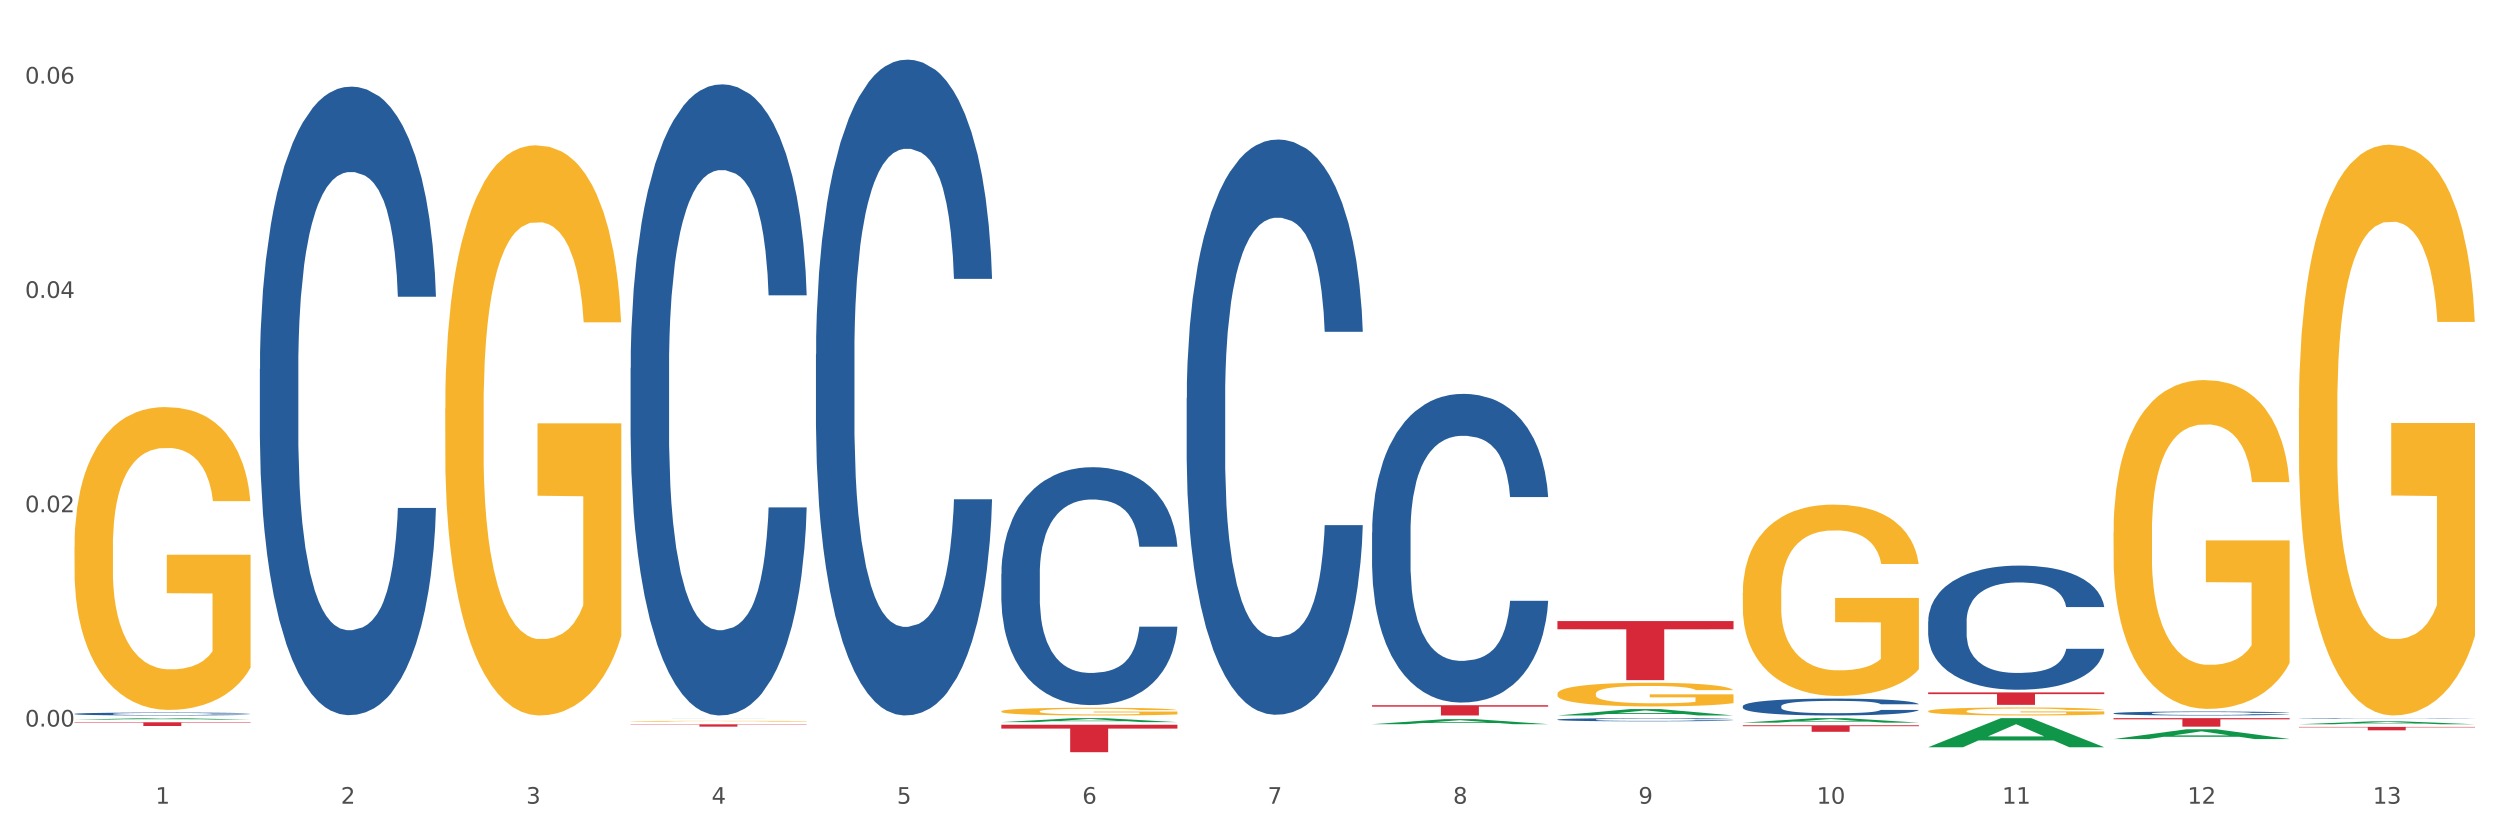
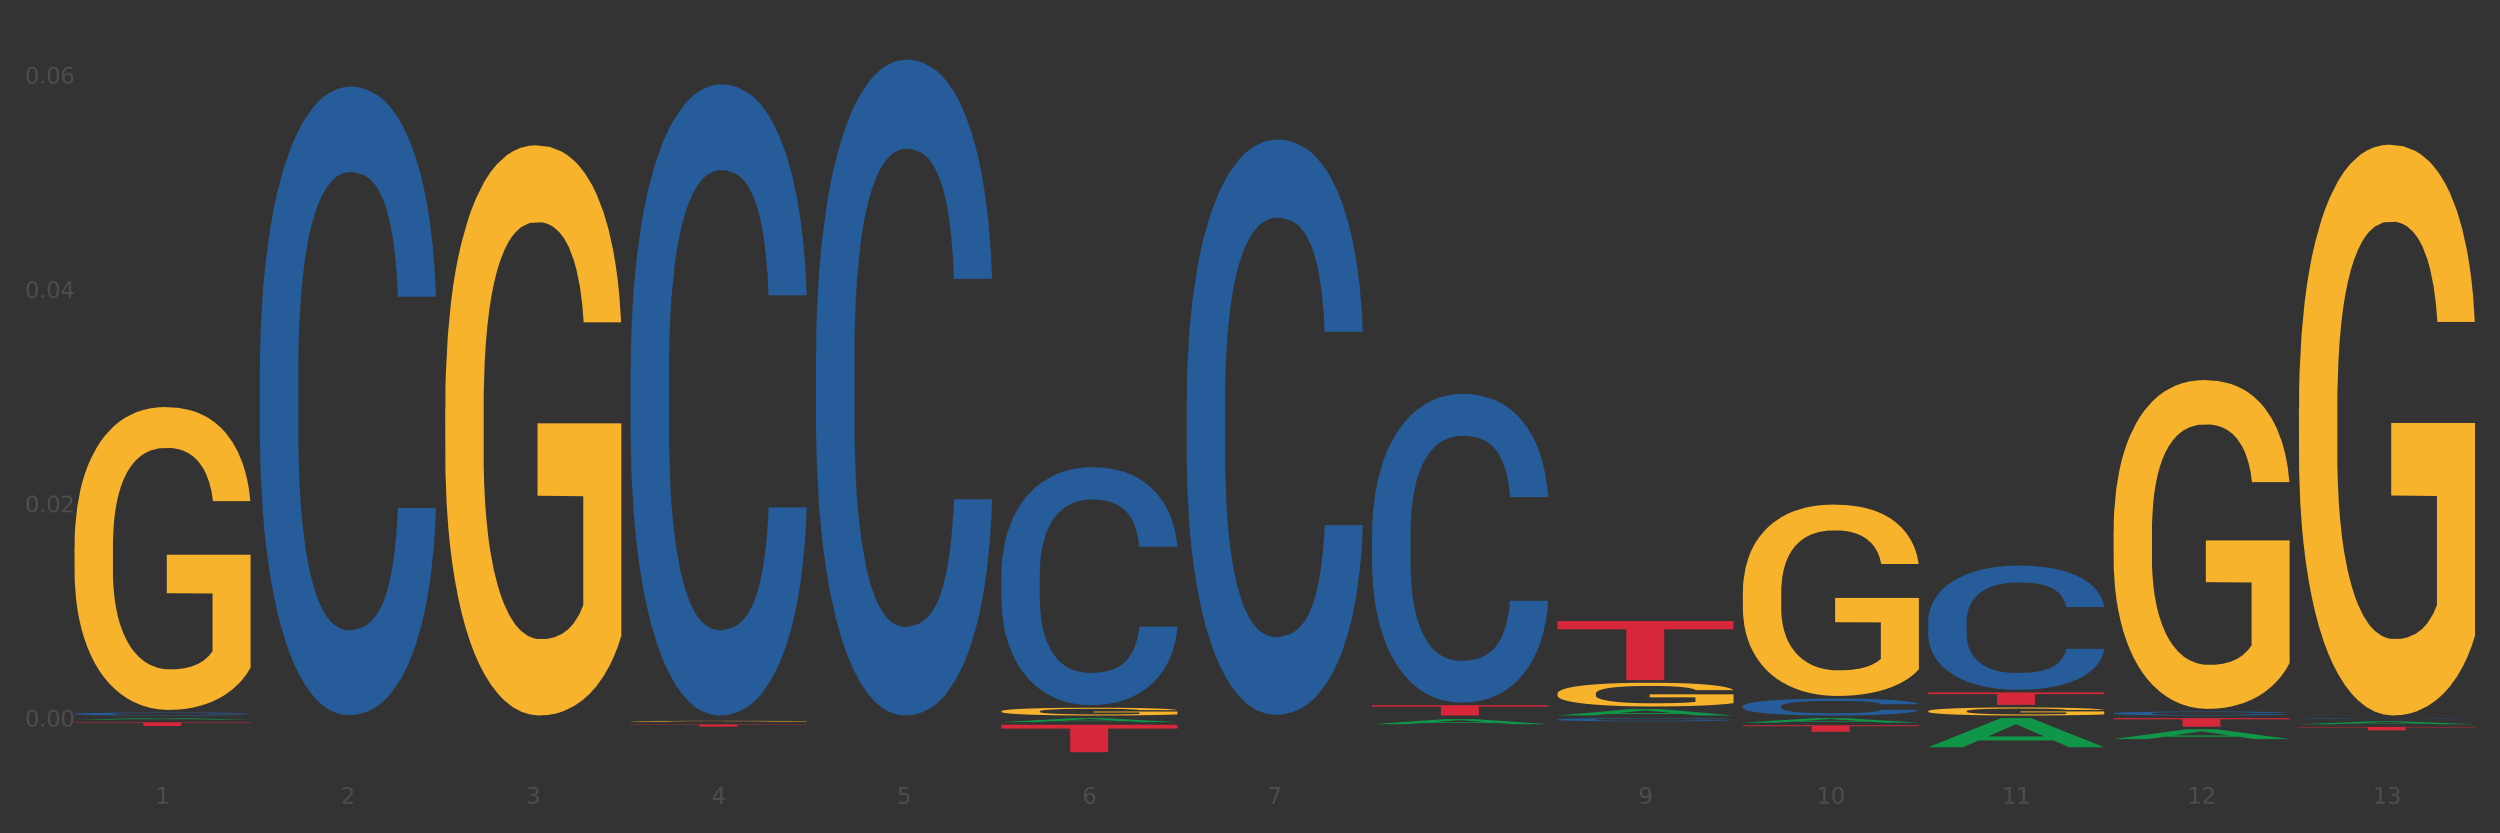
<svg xmlns="http://www.w3.org/2000/svg" xmlns:xlink="http://www.w3.org/1999/xlink" width="1080pt" height="360pt" viewBox="0 0 1080 360" version="1.1">
  <rect x="0" y="0" width="1080" height="360" fill="#333333" stroke="none" />
  <defs>
    <style type="text/css">*{stroke-linejoin: round; stroke-linecap: butt}</style>
  </defs>
  <g id="figure_1">
    <g id="patch_1">
-       <path d="M 0 360  L 1080 360  L 1080 0  L 0 0  z " style="fill: #ffffff; stroke: #ffffff; stroke-linejoin: miter" />
-     </g>
+       </g>
    <g id="axes_1">
      <g id="matplotlib.axis_1">
        <g id="xtick_1">
          <g id="text_1">
            <g style="fill: #4d4d4d" transform="translate(67.159 347.204) scale(0.096 -0.096)">
              <defs>
                <path id="DejaVuSans-31" d="M 794 531  L 1825 531  L 1825 4091  L 703 3866  L 703 4441  L 1819 4666  L 2450 4666  L 2450 531  L 3481 531  L 3481 0  L 794 0  L 794 531  z " transform="scale(0.016)" />
              </defs>
              <use xlink:href="#DejaVuSans-31" />
            </g>
          </g>
        </g>
        <g id="xtick_2">
          <g id="text_2">
            <g style="fill: #4d4d4d" transform="translate(147.238 347.204) scale(0.096 -0.096)">
              <defs>
                <path id="DejaVuSans-32" d="M 1228 531  L 3431 531  L 3431 0  L 469 0  L 469 531  Q 828 903 1448 1529  Q 2069 2156 2228 2338  Q 2531 2678 2651 2914  Q 2772 3150 2772 3378  Q 2772 3750 2511 3984  Q 2250 4219 1831 4219  Q 1534 4219 1204 4116  Q 875 4013 500 3803  L 500 4441  Q 881 4594 1212 4672  Q 1544 4750 1819 4750  Q 2544 4750 2975 4387  Q 3406 4025 3406 3419  Q 3406 3131 3298 2873  Q 3191 2616 2906 2266  Q 2828 2175 2409 1742  Q 1991 1309 1228 531  z " transform="scale(0.016)" />
              </defs>
              <use xlink:href="#DejaVuSans-32" />
            </g>
          </g>
        </g>
        <g id="xtick_3">
          <g id="text_3">
            <g style="fill: #4d4d4d" transform="translate(227.317 347.204) scale(0.096 -0.096)">
              <defs>
                <path id="DejaVuSans-33" d="M 2597 2516  Q 3050 2419 3304 2112  Q 3559 1806 3559 1356  Q 3559 666 3084 287  Q 2609 -91 1734 -91  Q 1441 -91 1130 -33  Q 819 25 488 141  L 488 750  Q 750 597 1062 519  Q 1375 441 1716 441  Q 2309 441 2620 675  Q 2931 909 2931 1356  Q 2931 1769 2642 2001  Q 2353 2234 1838 2234  L 1294 2234  L 1294 2753  L 1863 2753  Q 2328 2753 2575 2939  Q 2822 3125 2822 3475  Q 2822 3834 2567 4026  Q 2313 4219 1838 4219  Q 1578 4219 1281 4162  Q 984 4106 628 3988  L 628 4550  Q 988 4650 1302 4700  Q 1616 4750 1894 4750  Q 2613 4750 3031 4423  Q 3450 4097 3450 3541  Q 3450 3153 3228 2886  Q 3006 2619 2597 2516  z " transform="scale(0.016)" />
              </defs>
              <use xlink:href="#DejaVuSans-33" />
            </g>
          </g>
        </g>
        <g id="xtick_4">
          <g id="text_4">
            <g style="fill: #4d4d4d" transform="translate(307.396 347.204) scale(0.096 -0.096)">
              <defs>
                <path id="DejaVuSans-34" d="M 2419 4116  L 825 1625  L 2419 1625  L 2419 4116  z M 2253 4666  L 3047 4666  L 3047 1625  L 3713 1625  L 3713 1100  L 3047 1100  L 3047 0  L 2419 0  L 2419 1100  L 313 1100  L 313 1709  L 2253 4666  z " transform="scale(0.016)" />
              </defs>
              <use xlink:href="#DejaVuSans-34" />
            </g>
          </g>
        </g>
        <g id="xtick_5">
          <g id="text_5">
            <g style="fill: #4d4d4d" transform="translate(387.475 347.204) scale(0.096 -0.096)">
              <defs>
                <path id="DejaVuSans-35" d="M 691 4666  L 3169 4666  L 3169 4134  L 1269 4134  L 1269 2991  Q 1406 3038 1543 3061  Q 1681 3084 1819 3084  Q 2600 3084 3056 2656  Q 3513 2228 3513 1497  Q 3513 744 3044 326  Q 2575 -91 1722 -91  Q 1428 -91 1123 -41  Q 819 9 494 109  L 494 744  Q 775 591 1075 516  Q 1375 441 1709 441  Q 2250 441 2565 725  Q 2881 1009 2881 1497  Q 2881 1984 2565 2268  Q 2250 2553 1709 2553  Q 1456 2553 1204 2497  Q 953 2441 691 2322  L 691 4666  z " transform="scale(0.016)" />
              </defs>
              <use xlink:href="#DejaVuSans-35" />
            </g>
          </g>
        </g>
        <g id="xtick_6">
          <g id="text_6">
            <g style="fill: #4d4d4d" transform="translate(467.554 347.204) scale(0.096 -0.096)">
              <defs>
                <path id="DejaVuSans-36" d="M 2113 2584  Q 1688 2584 1439 2293  Q 1191 2003 1191 1497  Q 1191 994 1439 701  Q 1688 409 2113 409  Q 2538 409 2786 701  Q 3034 994 3034 1497  Q 3034 2003 2786 2293  Q 2538 2584 2113 2584  z M 3366 4563  L 3366 3988  Q 3128 4100 2886 4159  Q 2644 4219 2406 4219  Q 1781 4219 1451 3797  Q 1122 3375 1075 2522  Q 1259 2794 1537 2939  Q 1816 3084 2150 3084  Q 2853 3084 3261 2657  Q 3669 2231 3669 1497  Q 3669 778 3244 343  Q 2819 -91 2113 -91  Q 1303 -91 875 529  Q 447 1150 447 2328  Q 447 3434 972 4092  Q 1497 4750 2381 4750  Q 2619 4750 2861 4703  Q 3103 4656 3366 4563  z " transform="scale(0.016)" />
              </defs>
              <use xlink:href="#DejaVuSans-36" />
            </g>
          </g>
        </g>
        <g id="xtick_7">
          <g id="text_7">
            <g style="fill: #4d4d4d" transform="translate(547.634 347.204) scale(0.096 -0.096)">
              <defs>
                <path id="DejaVuSans-37" d="M 525 4666  L 3525 4666  L 3525 4397  L 1831 0  L 1172 0  L 2766 4134  L 525 4134  L 525 4666  z " transform="scale(0.016)" />
              </defs>
              <use xlink:href="#DejaVuSans-37" />
            </g>
          </g>
        </g>
        <g id="xtick_8">
          <g id="text_8">
            <g style="fill: #4d4d4d" transform="translate(627.713 347.204) scale(0.096 -0.096)">
              <defs>
-                 <path id="DejaVuSans-38" d="M 2034 2216  Q 1584 2216 1326 1975  Q 1069 1734 1069 1313  Q 1069 891 1326 650  Q 1584 409 2034 409  Q 2484 409 2743 651  Q 3003 894 3003 1313  Q 3003 1734 2745 1975  Q 2488 2216 2034 2216  z M 1403 2484  Q 997 2584 770 2862  Q 544 3141 544 3541  Q 544 4100 942 4425  Q 1341 4750 2034 4750  Q 2731 4750 3128 4425  Q 3525 4100 3525 3541  Q 3525 3141 3298 2862  Q 3072 2584 2669 2484  Q 3125 2378 3379 2068  Q 3634 1759 3634 1313  Q 3634 634 3220 271  Q 2806 -91 2034 -91  Q 1263 -91 848 271  Q 434 634 434 1313  Q 434 1759 690 2068  Q 947 2378 1403 2484  z M 1172 3481  Q 1172 3119 1398 2916  Q 1625 2713 2034 2713  Q 2441 2713 2670 2916  Q 2900 3119 2900 3481  Q 2900 3844 2670 4047  Q 2441 4250 2034 4250  Q 1625 4250 1398 4047  Q 1172 3844 1172 3481  z " transform="scale(0.016)" />
-               </defs>
+                 </defs>
              <use xlink:href="#DejaVuSans-38" />
            </g>
          </g>
        </g>
        <g id="xtick_9">
          <g id="text_9">
            <g style="fill: #4d4d4d" transform="translate(707.792 347.204) scale(0.096 -0.096)">
              <defs>
                <path id="DejaVuSans-39" d="M 703 97  L 703 672  Q 941 559 1184 500  Q 1428 441 1663 441  Q 2288 441 2617 861  Q 2947 1281 2994 2138  Q 2813 1869 2534 1725  Q 2256 1581 1919 1581  Q 1219 1581 811 2004  Q 403 2428 403 3163  Q 403 3881 828 4315  Q 1253 4750 1959 4750  Q 2769 4750 3195 4129  Q 3622 3509 3622 2328  Q 3622 1225 3098 567  Q 2575 -91 1691 -91  Q 1453 -91 1209 -44  Q 966 3 703 97  z M 1959 2075  Q 2384 2075 2632 2365  Q 2881 2656 2881 3163  Q 2881 3666 2632 3958  Q 2384 4250 1959 4250  Q 1534 4250 1286 3958  Q 1038 3666 1038 3163  Q 1038 2656 1286 2365  Q 1534 2075 1959 2075  z " transform="scale(0.016)" />
              </defs>
              <use xlink:href="#DejaVuSans-39" />
            </g>
          </g>
        </g>
        <g id="xtick_10">
          <g id="text_10">
            <g style="fill: #4d4d4d" transform="translate(784.817 347.204) scale(0.096 -0.096)">
              <defs>
                <path id="DejaVuSans-30" d="M 2034 4250  Q 1547 4250 1301 3770  Q 1056 3291 1056 2328  Q 1056 1369 1301 889  Q 1547 409 2034 409  Q 2525 409 2770 889  Q 3016 1369 3016 2328  Q 3016 3291 2770 3770  Q 2525 4250 2034 4250  z M 2034 4750  Q 2819 4750 3233 4129  Q 3647 3509 3647 2328  Q 3647 1150 3233 529  Q 2819 -91 2034 -91  Q 1250 -91 836 529  Q 422 1150 422 2328  Q 422 3509 836 4129  Q 1250 4750 2034 4750  z " transform="scale(0.016)" />
              </defs>
              <use xlink:href="#DejaVuSans-31" />
              <use xlink:href="#DejaVuSans-30" transform="translate(63.623 0)" />
            </g>
          </g>
        </g>
        <g id="xtick_11">
          <g id="text_11">
            <g style="fill: #4d4d4d" transform="translate(864.896 347.204) scale(0.096 -0.096)">
              <use xlink:href="#DejaVuSans-31" />
              <use xlink:href="#DejaVuSans-31" transform="translate(63.623 0)" />
            </g>
          </g>
        </g>
        <g id="xtick_12">
          <g id="text_12">
            <g style="fill: #4d4d4d" transform="translate(944.975 347.204) scale(0.096 -0.096)">
              <use xlink:href="#DejaVuSans-31" />
              <use xlink:href="#DejaVuSans-32" transform="translate(63.623 0)" />
            </g>
          </g>
        </g>
        <g id="xtick_13">
          <g id="text_13">
            <g style="fill: #4d4d4d" transform="translate(1025.054 347.204) scale(0.096 -0.096)">
              <use xlink:href="#DejaVuSans-31" />
              <use xlink:href="#DejaVuSans-33" transform="translate(63.623 0)" />
            </g>
          </g>
        </g>
        <g id="xtick_14" />
        <g id="xtick_15" />
        <g id="xtick_16" />
        <g id="xtick_17" />
        <g id="xtick_18" />
        <g id="xtick_19" />
        <g id="xtick_20" />
        <g id="xtick_21" />
        <g id="xtick_22" />
        <g id="xtick_23" />
        <g id="xtick_24" />
        <g id="xtick_25" />
      </g>
      <g id="matplotlib.axis_2">
        <g id="ytick_1">
          <g id="text_14">
            <g style="fill: #4d4d4d" transform="translate(10.8 313.874) scale(0.096 -0.096)">
              <defs>
                <path id="DejaVuSans-2e" d="M 684 794  L 1344 794  L 1344 0  L 684 0  L 684 794  z " transform="scale(0.016)" />
              </defs>
              <use xlink:href="#DejaVuSans-30" />
              <use xlink:href="#DejaVuSans-2e" transform="translate(63.623 0)" />
              <use xlink:href="#DejaVuSans-30" transform="translate(95.41 0)" />
              <use xlink:href="#DejaVuSans-30" transform="translate(159.033 0)" />
            </g>
          </g>
        </g>
        <g id="ytick_2">
          <g id="text_15">
            <g style="fill: #4d4d4d" transform="translate(10.8 221.286) scale(0.096 -0.096)">
              <use xlink:href="#DejaVuSans-30" />
              <use xlink:href="#DejaVuSans-2e" transform="translate(63.623 0)" />
              <use xlink:href="#DejaVuSans-30" transform="translate(95.41 0)" />
              <use xlink:href="#DejaVuSans-32" transform="translate(159.033 0)" />
            </g>
          </g>
        </g>
        <g id="ytick_3">
          <g id="text_16">
            <g style="fill: #4d4d4d" transform="translate(10.8 128.697) scale(0.096 -0.096)">
              <use xlink:href="#DejaVuSans-30" />
              <use xlink:href="#DejaVuSans-2e" transform="translate(63.623 0)" />
              <use xlink:href="#DejaVuSans-30" transform="translate(95.41 0)" />
              <use xlink:href="#DejaVuSans-34" transform="translate(159.033 0)" />
            </g>
          </g>
        </g>
        <g id="ytick_4">
          <g id="text_17">
            <g style="fill: #4d4d4d" transform="translate(10.8 36.108) scale(0.096 -0.096)">
              <use xlink:href="#DejaVuSans-30" />
              <use xlink:href="#DejaVuSans-2e" transform="translate(63.623 0)" />
              <use xlink:href="#DejaVuSans-30" transform="translate(95.41 0)" />
              <use xlink:href="#DejaVuSans-36" transform="translate(159.033 0)" />
            </g>
          </g>
        </g>
        <g id="ytick_5" />
        <g id="ytick_6" />
        <g id="ytick_7" />
      </g>
      <g id="PolyCollection_1">
        <path d="M 32.175 310.868  L 32.253 310.867  L 63.625 310.228  L 76.644 310.227  L 108.25 310.869  L 93.192 310.869  L 86.369 310.72  L 53.978 310.72  L 53.743 310.722  L 47.155 310.869  L 32.175 310.869  L 32.175 310.868  L 58.056 310.63  L 82.291 310.63  L 70.291 310.364  L 70.134 310.363  L 69.977 310.365  L 57.978 310.63  L 58.056 310.63  L 32.175 310.868  z " clip-path="url(#pf949805501)" style="fill: #109648" />
        <path d="M 832.967 299.108  L 909.042 299.108  L 909.042 299.856  L 879.116 299.861  L 879.116 304.49  L 862.712 304.49  L 862.712 299.861  L 832.967 299.856  L 832.967 299.113  L 832.967 299.108  z " clip-path="url(#pf949805501)" style="fill: #d62839" />
        <path d="M 752.887 313.321  L 828.963 313.321  L 828.963 313.712  L 799.037 313.715  L 799.037 316.134  L 782.632 316.134  L 782.632 313.715  L 752.887 313.712  L 752.887 313.324  L 752.887 313.321  z " clip-path="url(#pf949805501)" style="fill: #d62839" />
        <path d="M 672.808 268.304  L 748.883 268.304  L 748.883 271.849  L 718.958 271.873  L 718.958 293.816  L 702.553 293.816  L 702.553 271.873  L 672.808 271.849  L 672.808 268.328  L 672.808 268.304  z " clip-path="url(#pf949805501)" style="fill: #d62839" />
        <path d="M 592.729 304.652  L 668.804 304.652  L 668.804 305.269  L 638.879 305.273  L 638.879 309.089  L 622.474 309.089  L 622.474 305.273  L 592.729 305.269  L 592.729 304.656  L 592.729 304.652  z " clip-path="url(#pf949805501)" style="fill: #d62839" />
        <path d="M 432.571 313.099  L 508.646 313.099  L 508.646 314.746  L 478.721 314.757  L 478.721 324.95  L 462.316 324.95  L 462.316 314.757  L 432.571 314.746  L 432.571 313.111  L 432.571 313.099  z " clip-path="url(#pf949805501)" style="fill: #d62839" />
        <path d="M 272.412 312.91  L 348.488 312.91  L 348.488 313.049  L 318.562 313.05  L 318.562 313.909  L 302.157 313.909  L 302.157 313.05  L 272.412 313.049  L 272.412 312.911  L 272.412 312.91  z " clip-path="url(#pf949805501)" style="fill: #d62839" />
        <path d="M 32.175 312.007  L 108.25 312.007  L 108.25 312.233  L 78.325 312.235  L 78.325 313.636  L 61.92 313.636  L 61.92 312.235  L 32.175 312.233  L 32.175 312.009  L 32.175 312.007  z " clip-path="url(#pf949805501)" style="fill: #d62839" />
        <path d="M 32.175 308.393  L 32.265 308.392  L 32.265 308.36  L 32.535 308.316  L 33.524 308.235  L 34.783 308.174  L 36.941 308.102  L 38.11 308.072  L 39.639 308.039  L 42.786 307.985  L 46.383 307.938  L 48.901 307.913  L 50.789 307.897  L 55.016 307.868  L 57.443 307.855  L 59.961 307.845  L 62.119 307.838  L 65.716 307.83  L 68.594 307.826  L 71.921 307.825  L 74.709 307.826  L 78.396 307.831  L 83.791 307.845  L 85.859 307.853  L 88.647 307.867  L 91.524 307.885  L 93.862 307.904  L 96.56 307.93  L 99.348 307.965  L 102.045 308.009  L 103.934 308.049  L 105.463 308.092  L 106.811 308.144  L 107.801 308.2  L 108.25 308.248  L 91.794 308.248  L 91.345 308.205  L 90.445 308.159  L 89.546 308.128  L 88.557 308.102  L 87.028 308.074  L 85.679 308.055  L 83.431 308.033  L 81.363 308.019  L 79.655 308.011  L 77.586 308.004  L 73.18 307.997  L 70.033 307.997  L 68.054 308  L 65.627 308.005  L 63.558 308.013  L 61.13 308.027  L 59.242 308.042  L 57.354 308.062  L 56.274 308.076  L 54.656 308.101  L 53.577 308.122  L 52.138 308.158  L 51.329 308.183  L 49.89 308.249  L 49.26 308.297  L 48.991 308.331  L 48.811 308.368  L 48.811 308.548  L 49.35 308.629  L 49.8 308.663  L 50.519 308.703  L 51.868 308.753  L 53.847 308.803  L 55.915 308.839  L 57.623 308.861  L 59.242 308.877  L 60.861 308.89  L 62.839 308.901  L 64.457 308.908  L 66.885 308.915  L 69.763 308.918  L 72.011 308.918  L 76.597 308.913  L 78.665 308.907  L 80.644 308.899  L 82.802 308.886  L 84.51 308.872  L 85.5 308.862  L 87.118 308.84  L 88.377 308.817  L 89.456 308.79  L 90.176 308.767  L 90.985 308.733  L 91.614 308.693  L 91.794 308.673  L 108.25 308.673  L 107.89 308.714  L 107.261 308.755  L 106.002 308.809  L 105.013 308.84  L 103.484 308.878  L 101.866 308.91  L 99.618 308.946  L 97.549 308.973  L 95.391 308.996  L 93.053 309.017  L 88.827 309.045  L 87.298 309.053  L 84.061 309.067  L 81.543 309.075  L 77.856 309.083  L 74.079 309.088  L 70.123 309.089  L 66.616 309.087  L 62.749 309.08  L 60.321 309.073  L 57.623 309.063  L 54.476 309.047  L 51.509 309.027  L 48.721 309.004  L 46.113 308.977  L 43.685 308.947  L 40.538 308.898  L 38.2 308.849  L 36.491 308.804  L 35.322 308.766  L 34.153 308.718  L 33.524 308.684  L 32.535 308.603  L 32.175 308.528  L 32.175 308.393  z " clip-path="url(#pf949805501)" style="fill: #255c99" />
        <path d="M 112.254 159.426  L 112.344 159.178  L 112.344 152.234  L 112.614 142.811  L 113.603 125.452  L 114.862 112.309  L 117.02 96.934  L 118.189 90.487  L 119.718 83.295  L 122.865 71.64  L 126.462 61.721  L 128.98 56.265  L 130.868 52.794  L 135.095 46.594  L 137.523 43.866  L 140.04 41.634  L 142.199 40.147  L 145.796 38.411  L 148.673 37.667  L 152 37.419  L 154.788 37.667  L 158.475 38.659  L 163.87 41.634  L 165.938 43.37  L 168.726 46.346  L 171.604 50.314  L 173.942 54.281  L 176.639 59.985  L 179.427 67.424  L 182.125 76.848  L 184.013 85.527  L 185.542 94.702  L 186.891 105.862  L 187.88 118.013  L 188.329 128.18  L 171.873 128.18  L 171.424 119.005  L 170.525 109.085  L 169.625 102.39  L 168.636 96.934  L 167.107 90.735  L 165.759 86.767  L 163.51 82.055  L 161.442 79.08  L 159.734 77.344  L 157.665 75.856  L 153.259 74.368  L 150.112 74.368  L 148.134 74.864  L 145.706 76.104  L 143.637 77.84  L 141.209 80.815  L 139.321 84.039  L 137.433 88.255  L 136.354 91.231  L 134.735 96.686  L 133.656 101.15  L 132.217 108.837  L 131.408 114.293  L 129.969 128.428  L 129.34 138.843  L 129.07 146.035  L 128.89 153.97  L 128.89 192.655  L 129.43 210.014  L 129.879 217.453  L 130.599 225.884  L 131.947 236.796  L 133.926 247.459  L 135.994 255.146  L 137.702 259.858  L 139.321 263.33  L 140.94 266.057  L 142.918 268.537  L 144.537 270.025  L 146.965 271.513  L 149.842 272.257  L 152.09 272.257  L 156.676 271.017  L 158.745 269.777  L 160.723 268.041  L 162.881 265.313  L 164.59 262.338  L 165.579 260.106  L 167.197 255.394  L 168.456 250.435  L 169.535 244.731  L 170.255 239.771  L 171.064 232.332  L 171.694 223.901  L 171.873 219.437  L 188.329 219.437  L 187.97 228.364  L 187.34 237.044  L 186.081 248.699  L 185.092 255.394  L 183.563 263.578  L 181.945 270.521  L 179.697 278.208  L 177.628 283.912  L 175.47 288.872  L 173.132 293.335  L 168.906 299.535  L 167.377 301.271  L 164.14 304.247  L 161.622 305.982  L 157.935 307.718  L 154.158 308.71  L 150.202 308.958  L 146.695 308.462  L 142.828 306.974  L 140.4 305.486  L 137.702 303.255  L 134.555 299.783  L 131.588 295.567  L 128.8 290.608  L 126.192 284.904  L 123.764 278.456  L 120.617 267.793  L 118.279 257.378  L 116.57 247.707  L 115.401 239.523  L 114.232 229.108  L 113.603 221.917  L 112.614 204.558  L 112.254 188.439  L 112.254 159.426  z " clip-path="url(#pf949805501)" style="fill: #255c99" />
        <path d="M 272.412 158.944  L 272.502 158.695  L 272.502 151.723  L 272.772 142.261  L 273.761 124.831  L 275.02 111.634  L 277.178 96.196  L 278.347 89.722  L 279.876 82.501  L 283.023 70.798  L 286.62 60.838  L 289.138 55.36  L 291.027 51.874  L 295.253 45.65  L 297.681 42.911  L 300.199 40.67  L 302.357 39.176  L 305.954 37.433  L 308.831 36.686  L 312.159 36.437  L 314.946 36.686  L 318.633 37.682  L 324.028 40.67  L 326.097 42.413  L 328.884 45.401  L 331.762 49.384  L 334.1 53.368  L 336.798 59.095  L 339.585 66.565  L 342.283 76.027  L 344.171 84.742  L 345.7 93.955  L 347.049 105.16  L 348.038 117.361  L 348.488 127.57  L 332.032 127.57  L 331.582 118.357  L 330.683 108.397  L 329.784 101.674  L 328.794 96.196  L 327.266 89.971  L 325.917 85.987  L 323.669 81.256  L 321.601 78.268  L 319.892 76.525  L 317.824 75.031  L 313.418 73.537  L 310.27 73.537  L 308.292 74.035  L 305.864 75.28  L 303.796 77.023  L 301.368 80.011  L 299.479 83.248  L 297.591 87.481  L 296.512 90.469  L 294.893 95.947  L 293.814 100.429  L 292.375 108.148  L 291.566 113.626  L 290.127 127.819  L 289.498 138.277  L 289.228 145.498  L 289.048 153.466  L 289.048 192.309  L 289.588 209.739  L 290.037 217.209  L 290.757 225.675  L 292.106 236.631  L 294.084 247.338  L 296.152 255.057  L 297.861 259.788  L 299.479 263.274  L 301.098 266.013  L 303.076 268.503  L 304.695 269.997  L 307.123 271.491  L 310 272.238  L 312.249 272.238  L 316.835 270.993  L 318.903 269.748  L 320.881 268.005  L 323.039 265.266  L 324.748 262.278  L 325.737 260.037  L 327.356 255.306  L 328.615 250.326  L 329.694 244.599  L 330.413 239.619  L 331.222 232.149  L 331.852 223.683  L 332.032 219.201  L 348.488 219.201  L 348.128 228.165  L 347.498 236.88  L 346.24 248.583  L 345.25 255.306  L 343.722 263.523  L 342.103 270.495  L 339.855 278.214  L 337.787 283.94  L 335.629 288.92  L 333.291 293.402  L 329.064 299.627  L 327.535 301.37  L 324.298 304.358  L 321.78 306.101  L 318.094 307.844  L 314.317 308.84  L 310.36 309.089  L 306.853 308.591  L 302.986 307.097  L 300.558 305.603  L 297.861 303.362  L 294.713 299.876  L 291.746 295.643  L 288.958 290.663  L 286.351 284.936  L 283.923 278.463  L 280.775 267.756  L 278.437 257.298  L 276.729 247.587  L 275.56 239.37  L 274.391 228.912  L 273.761 221.691  L 272.772 204.261  L 272.412 188.076  L 272.412 158.944  z " clip-path="url(#pf949805501)" style="fill: #255c99" />
        <path d="M 32.175 236.312  L 32.265 236.192  L 32.265 231.891  L 32.444 228.187  L 33.343 219.226  L 34.69 211.818  L 35.678 207.875  L 36.666 204.649  L 37.833 201.423  L 39.271 198.077  L 41.875 193.178  L 43.492 190.669  L 45.468 188.041  L 49.061 184.217  L 51.665 182.066  L 54.36 180.274  L 58.761 178.123  L 61.635 177.168  L 64.689 176.451  L 68.371 175.973  L 71.156 175.853  L 77.263 176.212  L 82.473 177.287  L 84.988 178.123  L 88.221 179.557  L 89.927 180.513  L 92.712 182.425  L 95.586 184.934  L 97.562 187.085  L 100.526 191.147  L 102.771 195.21  L 104.837 200.228  L 105.915 203.693  L 106.723 206.919  L 107.442 210.623  L 108.16 216.478  L 91.993 216.478  L 91.365 212.296  L 90.377 208.353  L 88.939 204.529  L 87.682 202.14  L 85.526 199.152  L 83.55 197.241  L 81.485 195.807  L 78.97 194.612  L 76.994 194.015  L 74.209 193.537  L 68.731 193.656  L 65.048 194.612  L 62.533 195.807  L 60.917 196.882  L 59.479 198.077  L 57.863 199.75  L 55.977 202.259  L 54.629 204.529  L 53.282 207.397  L 52.204 210.264  L 51.216 213.61  L 50.408 217.194  L 49.779 220.898  L 49.24 225.439  L 48.791 232.966  L 48.791 249.335  L 48.971 253.039  L 49.42 257.938  L 49.959 261.642  L 50.857 266.063  L 51.665 269.05  L 53.192 273.352  L 54.899 276.936  L 56.246 279.206  L 57.593 281.118  L 59.929 283.747  L 62.533 285.897  L 64.779 287.212  L 67.832 288.407  L 69.898 288.884  L 71.695 289.123  L 76.096 289.123  L 79.239 288.765  L 82.742 287.929  L 85.437 286.853  L 87.682 285.539  L 90.197 283.388  L 91.814 281.357  L 91.814 256.385  L 72.054 256.265  L 72.054 239.657  L 108.25 239.657  L 108.25 288.407  L 106.723 290.916  L 105.017 293.186  L 103.22 295.217  L 100.526 297.726  L 97.292 300.116  L 94.418 301.789  L 91.365 303.222  L 87.772 304.537  L 83.101 305.732  L 80.227 306.21  L 76.635 306.568  L 72.413 306.687  L 68.731 306.448  L 65.138 305.851  L 61.366 304.776  L 57.683 303.222  L 54.899 301.669  L 52.114 299.757  L 49.15 297.248  L 46.815 294.859  L 45.019 292.708  L 43.043 289.96  L 40.887 286.375  L 39.271 283.149  L 37.833 279.804  L 36.307 275.502  L 35.229 271.798  L 34.151 267.138  L 33.522 263.673  L 32.804 258.297  L 32.265 250.769  L 32.175 236.312  z " clip-path="url(#pf949805501)" style="fill: #f7b32b" />
        <path d="M 432.571 248.004  L 432.661 247.91  L 432.661 245.282  L 432.93 241.716  L 433.92 235.146  L 435.179 230.171  L 437.337 224.353  L 438.506 221.912  L 440.034 219.191  L 443.182 214.779  L 446.779 211.025  L 449.297 208.96  L 451.185 207.646  L 455.411 205.3  L 457.839 204.268  L 460.357 203.423  L 462.515 202.86  L 466.112 202.203  L 468.99 201.921  L 472.317 201.828  L 475.105 201.921  L 478.791 202.297  L 484.187 203.423  L 486.255 204.08  L 489.043 205.206  L 491.92 206.708  L 494.258 208.21  L 496.956 210.368  L 499.744 213.184  L 502.441 216.75  L 504.33 220.035  L 505.858 223.508  L 507.207 227.731  L 508.196 232.33  L 508.646 236.178  L 492.19 236.178  L 491.74 232.706  L 490.841 228.951  L 489.942 226.417  L 488.953 224.353  L 487.424 222.006  L 486.075 220.505  L 483.827 218.721  L 481.759 217.595  L 480.05 216.938  L 477.982 216.375  L 473.576 215.812  L 470.429 215.812  L 468.45 216  L 466.022 216.469  L 463.954 217.126  L 461.526 218.252  L 459.638 219.472  L 457.749 221.068  L 456.67 222.194  L 455.052 224.259  L 453.973 225.948  L 452.534 228.858  L 451.724 230.922  L 450.286 236.272  L 449.656 240.214  L 449.386 242.936  L 449.207 245.939  L 449.207 260.58  L 449.746 267.15  L 450.196 269.966  L 450.915 273.157  L 452.264 277.286  L 454.242 281.322  L 456.311 284.231  L 458.019 286.015  L 459.638 287.329  L 461.256 288.361  L 463.235 289.3  L 464.853 289.863  L 467.281 290.426  L 470.159 290.707  L 472.407 290.707  L 476.993 290.238  L 479.061 289.769  L 481.039 289.112  L 483.198 288.08  L 484.906 286.953  L 485.895 286.109  L 487.514 284.325  L 488.773 282.448  L 489.852 280.29  L 490.571 278.413  L 491.381 275.597  L 492.01 272.406  L 492.19 270.716  L 508.646 270.716  L 508.286 274.095  L 507.657 277.38  L 506.398 281.791  L 505.409 284.325  L 503.88 287.423  L 502.261 290.05  L 500.013 292.96  L 497.945 295.119  L 495.787 296.996  L 493.449 298.685  L 489.222 301.031  L 487.694 301.688  L 484.457 302.815  L 481.939 303.472  L 478.252 304.129  L 474.475 304.504  L 470.518 304.598  L 467.011 304.41  L 463.145 303.847  L 460.717 303.284  L 458.019 302.439  L 454.872 301.125  L 451.904 299.53  L 449.117 297.653  L 446.509 295.494  L 444.081 293.054  L 440.934 289.018  L 438.596 285.076  L 436.887 281.416  L 435.718 278.319  L 434.549 274.377  L 433.92 271.655  L 432.93 265.085  L 432.571 258.985  L 432.571 248.004  z " clip-path="url(#pf949805501)" style="fill: #255c99" />
        <path d="M 512.65 171.935  L 512.74 171.708  L 512.74 165.353  L 513.01 156.729  L 513.999 140.842  L 515.258 128.814  L 517.416 114.743  L 518.585 108.842  L 520.114 102.26  L 523.261 91.593  L 526.858 82.515  L 529.376 77.522  L 531.264 74.345  L 535.49 68.671  L 537.918 66.175  L 540.436 64.132  L 542.594 62.77  L 546.191 61.182  L 549.069 60.501  L 552.396 60.274  L 555.184 60.501  L 558.871 61.408  L 564.266 64.132  L 566.334 65.721  L 569.122 68.444  L 571.999 72.075  L 574.337 75.707  L 577.035 80.927  L 579.823 87.735  L 582.52 96.359  L 584.409 104.303  L 585.937 112.7  L 587.286 122.913  L 588.275 134.034  L 588.725 143.339  L 572.269 143.339  L 571.819 134.942  L 570.92 125.863  L 570.021 119.736  L 569.032 114.743  L 567.503 109.069  L 566.154 105.438  L 563.906 101.125  L 561.838 98.402  L 560.129 96.813  L 558.061 95.452  L 553.655 94.09  L 550.508 94.09  L 548.529 94.544  L 546.101 95.679  L 544.033 97.267  L 541.605 99.991  L 539.717 102.941  L 537.828 106.799  L 536.749 109.523  L 535.131 114.516  L 534.052 118.601  L 532.613 125.636  L 531.804 130.629  L 530.365 143.566  L 529.735 153.098  L 529.466 159.68  L 529.286 166.942  L 529.286 202.347  L 529.825 218.234  L 530.275 225.042  L 530.994 232.759  L 532.343 242.745  L 534.321 252.504  L 536.39 259.539  L 538.098 263.851  L 539.717 267.029  L 541.335 269.525  L 543.314 271.795  L 544.932 273.157  L 547.36 274.518  L 550.238 275.199  L 552.486 275.199  L 557.072 274.064  L 559.14 272.93  L 561.119 271.341  L 563.277 268.844  L 564.985 266.121  L 565.974 264.078  L 567.593 259.766  L 568.852 255.227  L 569.931 250.007  L 570.65 245.468  L 571.46 238.66  L 572.089 230.943  L 572.269 226.858  L 588.725 226.858  L 588.365 235.028  L 587.736 242.972  L 586.477 253.638  L 585.488 259.766  L 583.959 267.256  L 582.341 273.61  L 580.092 280.646  L 578.024 285.866  L 575.866 290.405  L 573.528 294.49  L 569.302 300.164  L 567.773 301.753  L 564.536 304.476  L 562.018 306.065  L 558.331 307.654  L 554.554 308.561  L 550.598 308.788  L 547.091 308.334  L 543.224 306.973  L 540.796 305.611  L 538.098 303.568  L 534.951 300.391  L 531.983 296.533  L 529.196 291.994  L 526.588 286.774  L 524.16 280.873  L 521.013 271.114  L 518.675 261.582  L 516.966 252.731  L 515.797 245.241  L 514.628 235.709  L 513.999 229.127  L 513.01 213.241  L 512.65 198.489  L 512.65 171.935  z " clip-path="url(#pf949805501)" style="fill: #255c99" />
        <path d="M 592.729 230.072  L 592.819 229.95  L 592.819 226.54  L 593.089 221.912  L 594.078 213.386  L 595.337 206.931  L 597.495 199.38  L 598.664 196.213  L 600.193 192.681  L 603.34 186.957  L 606.937 182.085  L 609.455 179.406  L 611.343 177.701  L 615.57 174.656  L 617.998 173.316  L 620.515 172.22  L 622.674 171.489  L 626.27 170.637  L 629.148 170.271  L 632.475 170.149  L 635.263 170.271  L 638.95 170.758  L 644.345 172.22  L 646.413 173.072  L 649.201 174.534  L 652.078 176.483  L 654.417 178.431  L 657.114 181.233  L 659.902 184.887  L 662.6 189.515  L 664.488 193.777  L 666.017 198.284  L 667.365 203.765  L 668.355 209.733  L 668.804 214.726  L 652.348 214.726  L 651.899 210.22  L 650.999 205.348  L 650.1 202.06  L 649.111 199.38  L 647.582 196.335  L 646.233 194.386  L 643.985 192.072  L 641.917 190.611  L 640.209 189.758  L 638.14 189.028  L 633.734 188.297  L 630.587 188.297  L 628.608 188.54  L 626.181 189.149  L 624.112 190.002  L 621.684 191.463  L 619.796 193.047  L 617.908 195.117  L 616.829 196.579  L 615.21 199.258  L 614.131 201.451  L 612.692 205.226  L 611.883 207.906  L 610.444 214.848  L 609.814 219.963  L 609.545 223.495  L 609.365 227.393  L 609.365 246.393  L 609.904 254.918  L 610.354 258.572  L 611.073 262.713  L 612.422 268.072  L 614.401 273.309  L 616.469 277.085  L 618.177 279.399  L 619.796 281.104  L 621.415 282.444  L 623.393 283.662  L 625.012 284.392  L 627.439 285.123  L 630.317 285.489  L 632.565 285.489  L 637.151 284.88  L 639.219 284.271  L 641.198 283.418  L 643.356 282.078  L 645.064 280.617  L 646.054 279.521  L 647.672 277.207  L 648.931 274.771  L 650.01 271.969  L 650.73 269.534  L 651.539 265.88  L 652.168 261.739  L 652.348 259.546  L 668.804 259.546  L 668.445 263.931  L 667.815 268.194  L 666.556 273.918  L 665.567 277.207  L 664.038 281.226  L 662.42 284.636  L 660.172 288.412  L 658.103 291.213  L 655.945 293.649  L 653.607 295.841  L 649.381 298.886  L 647.852 299.739  L 644.615 301.2  L 642.097 302.053  L 638.41 302.905  L 634.633 303.392  L 630.677 303.514  L 627.17 303.271  L 623.303 302.54  L 620.875 301.809  L 618.177 300.713  L 615.03 299.008  L 612.063 296.937  L 609.275 294.501  L 606.667 291.7  L 604.239 288.533  L 601.092 283.296  L 598.754 278.181  L 597.045 273.431  L 595.876 269.412  L 594.707 264.296  L 594.078 260.764  L 593.089 252.239  L 592.729 244.322  L 592.729 230.072  z " clip-path="url(#pf949805501)" style="fill: #255c99" />
        <path d="M 672.808 310.85  L 672.898 310.848  L 672.898 310.813  L 673.168 310.765  L 674.157 310.676  L 675.416 310.609  L 677.574 310.531  L 678.743 310.498  L 680.272 310.461  L 683.419 310.402  L 687.016 310.351  L 689.534 310.323  L 691.422 310.306  L 695.649 310.274  L 698.077 310.26  L 700.595 310.249  L 702.753 310.241  L 706.35 310.232  L 709.227 310.228  L 712.554 310.227  L 715.342 310.228  L 719.029 310.233  L 724.424 310.249  L 726.492 310.257  L 729.28 310.273  L 732.158 310.293  L 734.496 310.313  L 737.193 310.342  L 739.981 310.38  L 742.679 310.428  L 744.567 310.473  L 746.096 310.519  L 747.445 310.576  L 748.434 310.638  L 748.883 310.69  L 732.427 310.69  L 731.978 310.643  L 731.079 310.593  L 730.179 310.559  L 729.19 310.531  L 727.661 310.499  L 726.313 310.479  L 724.065 310.455  L 721.996 310.44  L 720.288 310.431  L 718.22 310.423  L 713.813 310.416  L 710.666 310.416  L 708.688 310.418  L 706.26 310.424  L 704.191 310.433  L 701.764 310.449  L 699.875 310.465  L 697.987 310.486  L 696.908 310.502  L 695.289 310.529  L 694.21 310.552  L 692.771 310.591  L 691.962 310.619  L 690.523 310.691  L 689.894 310.745  L 689.624 310.781  L 689.444 310.822  L 689.444 311.019  L 689.984 311.108  L 690.433 311.146  L 691.153 311.189  L 692.501 311.244  L 694.48 311.299  L 696.548 311.338  L 698.257 311.362  L 699.875 311.38  L 701.494 311.393  L 703.472 311.406  L 705.091 311.414  L 707.519 311.421  L 710.396 311.425  L 712.644 311.425  L 717.23 311.419  L 719.299 311.412  L 721.277 311.404  L 723.435 311.39  L 725.144 311.375  L 726.133 311.363  L 727.751 311.339  L 729.01 311.314  L 730.089 311.285  L 730.809 311.259  L 731.618 311.221  L 732.248 311.178  L 732.427 311.156  L 748.883 311.156  L 748.524 311.201  L 747.894 311.245  L 746.635 311.305  L 745.646 311.339  L 744.117 311.381  L 742.499 311.416  L 740.251 311.455  L 738.183 311.485  L 736.024 311.51  L 733.686 311.533  L 729.46 311.564  L 727.931 311.573  L 724.694 311.588  L 722.176 311.597  L 718.489 311.606  L 714.713 311.611  L 710.756 311.612  L 707.249 311.61  L 703.382 311.602  L 700.954 311.595  L 698.257 311.583  L 695.109 311.566  L 692.142 311.544  L 689.354 311.519  L 686.746 311.49  L 684.318 311.457  L 681.171 311.402  L 678.833 311.349  L 677.125 311.3  L 675.956 311.258  L 674.787 311.205  L 674.157 311.168  L 673.168 311.08  L 672.808 310.998  L 672.808 310.85  z " clip-path="url(#pf949805501)" style="fill: #255c99" />
        <path d="M 752.887 305.072  L 752.977 305.066  L 752.977 304.879  L 753.247 304.626  L 754.236 304.16  L 755.495 303.807  L 757.653 303.394  L 758.822 303.22  L 760.351 303.027  L 763.498 302.714  L 767.095 302.448  L 769.613 302.301  L 771.501 302.208  L 775.728 302.041  L 778.156 301.968  L 780.674 301.908  L 782.832 301.868  L 786.429 301.821  L 789.306 301.801  L 792.633 301.795  L 795.421 301.801  L 799.108 301.828  L 804.503 301.908  L 806.572 301.955  L 809.359 302.035  L 812.237 302.141  L 814.575 302.248  L 817.273 302.401  L 820.06 302.601  L 822.758 302.854  L 824.646 303.087  L 826.175 303.334  L 827.524 303.633  L 828.513 303.96  L 828.963 304.233  L 812.507 304.233  L 812.057 303.986  L 811.158 303.72  L 810.258 303.54  L 809.269 303.394  L 807.741 303.227  L 806.392 303.12  L 804.144 302.994  L 802.075 302.914  L 800.367 302.867  L 798.299 302.827  L 793.892 302.787  L 790.745 302.787  L 788.767 302.801  L 786.339 302.834  L 784.271 302.881  L 781.843 302.96  L 779.954 303.047  L 778.066 303.16  L 776.987 303.24  L 775.368 303.387  L 774.289 303.507  L 772.85 303.713  L 772.041 303.86  L 770.602 304.24  L 769.973 304.519  L 769.703 304.713  L 769.523 304.926  L 769.523 305.965  L 770.063 306.431  L 770.512 306.631  L 771.232 306.858  L 772.581 307.151  L 774.559 307.437  L 776.627 307.644  L 778.336 307.77  L 779.954 307.864  L 781.573 307.937  L 783.551 308.003  L 785.17 308.043  L 787.598 308.083  L 790.475 308.103  L 792.723 308.103  L 797.31 308.07  L 799.378 308.037  L 801.356 307.99  L 803.514 307.917  L 805.223 307.837  L 806.212 307.777  L 807.831 307.65  L 809.089 307.517  L 810.169 307.364  L 810.888 307.231  L 811.697 307.031  L 812.327 306.804  L 812.507 306.684  L 828.963 306.684  L 828.603 306.924  L 827.973 307.157  L 826.714 307.47  L 825.725 307.65  L 824.197 307.87  L 822.578 308.057  L 820.33 308.263  L 818.262 308.416  L 816.104 308.55  L 813.765 308.67  L 809.539 308.836  L 808.01 308.883  L 804.773 308.963  L 802.255 309.009  L 798.568 309.056  L 794.792 309.083  L 790.835 309.089  L 787.328 309.076  L 783.461 309.036  L 781.033 308.996  L 778.336 308.936  L 775.188 308.843  L 772.221 308.73  L 769.433 308.596  L 766.825 308.443  L 764.398 308.27  L 761.25 307.983  L 758.912 307.704  L 757.204 307.444  L 756.035 307.224  L 754.866 306.944  L 754.236 306.751  L 753.247 306.285  L 752.887 305.852  L 752.887 305.072  z " clip-path="url(#pf949805501)" style="fill: #255c99" />
        <path d="M 832.967 268.431  L 833.056 268.382  L 833.056 267.01  L 833.326 265.149  L 834.315 261.72  L 835.574 259.123  L 837.732 256.086  L 838.901 254.813  L 840.43 253.392  L 843.577 251.09  L 847.174 249.13  L 849.692 248.053  L 851.581 247.367  L 855.807 246.142  L 858.235 245.603  L 860.753 245.162  L 862.911 244.868  L 866.508 244.525  L 869.385 244.379  L 872.713 244.33  L 875.5 244.379  L 879.187 244.574  L 884.583 245.162  L 886.651 245.505  L 889.438 246.093  L 892.316 246.877  L 894.654 247.661  L 897.352 248.787  L 900.139 250.257  L 902.837 252.118  L 904.725 253.833  L 906.254 255.645  L 907.603 257.85  L 908.592 260.25  L 909.042 262.259  L 892.586 262.259  L 892.136 260.446  L 891.237 258.487  L 890.338 257.164  L 889.348 256.086  L 887.82 254.862  L 886.471 254.078  L 884.223 253.147  L 882.155 252.559  L 880.446 252.216  L 878.378 251.922  L 873.972 251.629  L 870.824 251.629  L 868.846 251.726  L 866.418 251.971  L 864.35 252.314  L 861.922 252.902  L 860.033 253.539  L 858.145 254.372  L 857.066 254.96  L 855.447 256.037  L 854.368 256.919  L 852.929 258.438  L 852.12 259.515  L 850.681 262.308  L 850.052 264.365  L 849.782 265.786  L 849.602 267.353  L 849.602 274.995  L 850.142 278.424  L 850.591 279.894  L 851.311 281.559  L 852.66 283.715  L 854.638 285.821  L 856.706 287.34  L 858.415 288.27  L 860.033 288.956  L 861.652 289.495  L 863.63 289.985  L 865.249 290.279  L 867.677 290.573  L 870.554 290.72  L 872.803 290.72  L 877.389 290.475  L 879.457 290.23  L 881.435 289.887  L 883.593 289.348  L 885.302 288.76  L 886.291 288.319  L 887.91 287.389  L 889.169 286.409  L 890.248 285.282  L 890.967 284.303  L 891.776 282.833  L 892.406 281.167  L 892.586 280.286  L 909.042 280.286  L 908.682 282.049  L 908.053 283.764  L 906.794 286.066  L 905.804 287.389  L 904.276 289.005  L 902.657 290.377  L 900.409 291.895  L 898.341 293.022  L 896.183 294.002  L 893.845 294.884  L 889.618 296.108  L 888.09 296.451  L 884.852 297.039  L 882.334 297.382  L 878.648 297.725  L 874.871 297.921  L 870.914 297.97  L 867.407 297.872  L 863.54 297.578  L 861.113 297.284  L 858.415 296.843  L 855.268 296.157  L 852.3 295.324  L 849.512 294.345  L 846.905 293.218  L 844.477 291.944  L 841.329 289.838  L 838.991 287.781  L 837.283 285.87  L 836.114 284.254  L 834.945 282.196  L 834.315 280.775  L 833.326 277.346  L 832.967 274.162  L 832.967 268.431  z " clip-path="url(#pf949805501)" style="fill: #255c99" />
        <path d="M 913.046 308.148  L 913.136 308.146  L 913.136 308.103  L 913.405 308.043  L 914.395 307.934  L 915.653 307.851  L 917.812 307.755  L 918.981 307.714  L 920.509 307.669  L 923.657 307.595  L 927.254 307.533  L 929.771 307.499  L 931.66 307.477  L 935.886 307.438  L 938.314 307.42  L 940.832 307.406  L 942.99 307.397  L 946.587 307.386  L 949.465 307.381  L 952.792 307.38  L 955.579 307.381  L 959.266 307.388  L 964.662 307.406  L 966.73 307.417  L 969.518 307.436  L 972.395 307.461  L 974.733 307.486  L 977.431 307.522  L 980.218 307.569  L 982.916 307.628  L 984.805 307.683  L 986.333 307.74  L 987.682 307.811  L 988.671 307.887  L 989.121 307.951  L 972.665 307.951  L 972.215 307.893  L 971.316 307.831  L 970.417 307.789  L 969.428 307.755  L 967.899 307.716  L 966.55 307.691  L 964.302 307.661  L 962.234 307.642  L 960.525 307.631  L 958.457 307.622  L 954.051 307.612  L 950.903 307.612  L 948.925 307.616  L 946.497 307.623  L 944.429 307.634  L 942.001 307.653  L 940.113 307.673  L 938.224 307.7  L 937.145 307.719  L 935.527 307.753  L 934.447 307.781  L 933.009 307.829  L 932.199 307.864  L 930.761 307.953  L 930.131 308.018  L 929.861 308.064  L 929.681 308.114  L 929.681 308.357  L 930.221 308.466  L 930.671 308.513  L 931.39 308.566  L 932.739 308.635  L 934.717 308.702  L 936.785 308.751  L 938.494 308.78  L 940.113 308.802  L 941.731 308.819  L 943.71 308.835  L 945.328 308.844  L 947.756 308.854  L 950.634 308.858  L 952.882 308.858  L 957.468 308.85  L 959.536 308.843  L 961.514 308.832  L 963.673 308.815  L 965.381 308.796  L 966.37 308.782  L 967.989 308.752  L 969.248 308.721  L 970.327 308.685  L 971.046 308.654  L 971.856 308.607  L 972.485 308.554  L 972.665 308.526  L 989.121 308.526  L 988.761 308.582  L 988.132 308.637  L 986.873 308.71  L 985.884 308.752  L 984.355 308.804  L 982.736 308.847  L 980.488 308.896  L 978.42 308.932  L 976.262 308.963  L 973.924 308.991  L 969.697 309.03  L 968.169 309.041  L 964.931 309.06  L 962.414 309.071  L 958.727 309.081  L 954.95 309.088  L 950.993 309.089  L 947.486 309.086  L 943.62 309.077  L 941.192 309.067  L 938.494 309.053  L 935.347 309.031  L 932.379 309.005  L 929.592 308.974  L 926.984 308.938  L 924.556 308.897  L 921.409 308.83  L 919.071 308.765  L 917.362 308.704  L 916.193 308.652  L 915.024 308.587  L 914.395 308.541  L 913.405 308.432  L 913.046 308.331  L 913.046 308.148  z " clip-path="url(#pf949805501)" style="fill: #255c99" />
        <path d="M 993.125 310.338  L 993.215 310.338  L 993.215 310.332  L 993.485 310.323  L 994.474 310.307  L 995.733 310.295  L 997.891 310.281  L 999.06 310.276  L 1000.588 310.269  L 1003.736 310.258  L 1007.333 310.249  L 1009.851 310.244  L 1011.739 310.241  L 1015.965 310.235  L 1018.393 310.233  L 1020.911 310.231  L 1023.069 310.23  L 1026.666 310.228  L 1029.544 310.227  L 1032.871 310.227  L 1035.659 310.227  L 1039.345 310.228  L 1044.741 310.231  L 1046.809 310.233  L 1049.597 310.235  L 1052.474 310.239  L 1054.812 310.243  L 1057.51 310.248  L 1060.298 310.254  L 1062.995 310.263  L 1064.884 310.271  L 1066.412 310.279  L 1067.761 310.29  L 1068.75 310.301  L 1069.2 310.31  L 1052.744 310.31  L 1052.294 310.302  L 1051.395 310.292  L 1050.496 310.286  L 1049.507 310.281  L 1047.978 310.276  L 1046.629 310.272  L 1044.381 310.268  L 1042.313 310.265  L 1040.604 310.264  L 1038.536 310.262  L 1034.13 310.261  L 1030.983 310.261  L 1029.004 310.261  L 1026.576 310.262  L 1024.508 310.264  L 1022.08 310.267  L 1020.192 310.27  L 1018.303 310.273  L 1017.224 310.276  L 1015.606 310.281  L 1014.527 310.285  L 1013.088 310.292  L 1012.278 310.297  L 1010.84 310.31  L 1010.21 310.32  L 1009.94 310.326  L 1009.761 310.333  L 1009.761 310.369  L 1010.3 310.384  L 1010.75 310.391  L 1011.469 310.399  L 1012.818 310.409  L 1014.796 310.419  L 1016.865 310.426  L 1018.573 310.43  L 1020.192 310.433  L 1021.81 310.436  L 1023.789 310.438  L 1025.407 310.439  L 1027.835 310.441  L 1030.713 310.441  L 1032.961 310.441  L 1037.547 310.44  L 1039.615 310.439  L 1041.594 310.437  L 1043.752 310.435  L 1045.46 310.432  L 1046.449 310.43  L 1048.068 310.426  L 1049.327 310.421  L 1050.406 310.416  L 1051.125 310.412  L 1051.935 310.405  L 1052.564 310.397  L 1052.744 310.393  L 1069.2 310.393  L 1068.84 310.401  L 1068.211 310.409  L 1066.952 310.42  L 1065.963 310.426  L 1064.434 310.433  L 1062.815 310.44  L 1060.567 310.447  L 1058.499 310.452  L 1056.341 310.456  L 1054.003 310.46  L 1049.777 310.466  L 1048.248 310.468  L 1045.011 310.47  L 1042.493 310.472  L 1038.806 310.474  L 1035.029 310.474  L 1031.072 310.475  L 1027.565 310.474  L 1023.699 310.473  L 1021.271 310.472  L 1018.573 310.469  L 1015.426 310.466  L 1012.458 310.462  L 1009.671 310.458  L 1007.063 310.453  L 1004.635 310.447  L 1001.488 310.437  L 999.15 310.428  L 997.441 310.419  L 996.272 310.411  L 995.103 310.402  L 994.474 310.395  L 993.485 310.38  L 993.125 310.365  L 993.125 310.338  z " clip-path="url(#pf949805501)" style="fill: #255c99" />
        <path d="M 993.125 176.444  L 993.215 176.219  L 993.215 168.112  L 993.394 161.131  L 994.292 144.24  L 995.64 130.278  L 996.628 122.846  L 997.616 116.765  L 998.783 110.685  L 1000.22 104.379  L 1002.825 95.146  L 1004.442 90.417  L 1006.418 85.462  L 1010.01 78.256  L 1012.615 74.202  L 1015.31 70.824  L 1019.711 66.77  L 1022.585 64.969  L 1025.639 63.617  L 1029.321 62.717  L 1032.105 62.491  L 1038.213 63.167  L 1043.422 65.194  L 1045.937 66.77  L 1049.171 69.473  L 1050.877 71.274  L 1053.662 74.878  L 1056.536 79.607  L 1058.512 83.66  L 1061.476 91.317  L 1063.721 98.974  L 1065.787 108.433  L 1066.865 114.964  L 1067.673 121.044  L 1068.392 128.026  L 1069.11 139.061  L 1052.943 139.061  L 1052.314 131.178  L 1051.326 123.747  L 1049.889 116.54  L 1048.632 112.036  L 1046.476 106.406  L 1044.5 102.803  L 1042.434 100.1  L 1039.92 97.848  L 1037.944 96.722  L 1035.159 95.821  L 1029.68 96.047  L 1025.998 97.848  L 1023.483 100.1  L 1021.866 102.127  L 1020.429 104.379  L 1018.813 107.532  L 1016.926 112.261  L 1015.579 116.54  L 1014.232 121.945  L 1013.154 127.35  L 1012.166 133.656  L 1011.358 140.412  L 1010.729 147.393  L 1010.19 155.951  L 1009.741 170.139  L 1009.741 200.992  L 1009.921 207.973  L 1010.37 217.206  L 1010.909 224.188  L 1011.807 232.52  L 1012.615 238.15  L 1014.142 246.257  L 1015.849 253.014  L 1017.196 257.292  L 1018.543 260.896  L 1020.878 265.85  L 1023.483 269.904  L 1025.728 272.381  L 1028.782 274.633  L 1030.848 275.534  L 1032.644 275.984  L 1037.045 275.984  L 1040.189 275.309  L 1043.692 273.732  L 1046.386 271.705  L 1048.632 269.228  L 1051.147 265.175  L 1052.763 261.346  L 1052.763 214.279  L 1033.004 214.053  L 1033.004 182.75  L 1069.2 182.75  L 1069.2 274.633  L 1067.673 279.362  L 1065.967 283.641  L 1064.17 287.47  L 1061.476 292.199  L 1058.242 296.703  L 1055.368 299.856  L 1052.314 302.558  L 1048.722 305.036  L 1044.051 307.288  L 1041.177 308.188  L 1037.584 308.864  L 1033.363 309.089  L 1029.68 308.639  L 1026.088 307.513  L 1022.315 305.486  L 1018.633 302.558  L 1015.849 299.631  L 1013.064 296.027  L 1010.1 291.298  L 1007.765 286.794  L 1005.969 282.74  L 1003.993 277.561  L 1001.837 270.805  L 1000.22 264.724  L 998.783 258.418  L 997.256 250.311  L 996.179 243.33  L 995.101 234.547  L 994.472 228.016  L 993.754 217.882  L 993.215 203.694  L 993.125 176.444  z " clip-path="url(#pf949805501)" style="fill: #f7b32b" />
        <path d="M 913.046 229.83  L 913.135 229.7  L 913.135 225.03  L 913.315 221.008  L 914.213 211.278  L 915.561 203.235  L 916.549 198.954  L 917.537 195.451  L 918.704 191.948  L 920.141 188.316  L 922.746 182.997  L 924.363 180.272  L 926.339 177.418  L 929.931 173.267  L 932.536 170.932  L 935.231 168.986  L 939.632 166.651  L 942.506 165.613  L 945.559 164.834  L 949.242 164.315  L 952.026 164.186  L 958.134 164.575  L 963.343 165.742  L 965.858 166.651  L 969.092 168.207  L 970.798 169.245  L 973.582 171.321  L 976.457 174.045  L 978.433 176.38  L 981.397 180.791  L 983.642 185.202  L 985.708 190.651  L 986.786 194.413  L 987.594 197.916  L 988.312 201.938  L 989.031 208.294  L 972.864 208.294  L 972.235 203.754  L 971.247 199.473  L 969.81 195.321  L 968.553 192.727  L 966.397 189.483  L 964.421 187.408  L 962.355 185.851  L 959.84 184.554  L 957.864 183.905  L 955.08 183.386  L 949.601 183.516  L 945.919 184.554  L 943.404 185.851  L 941.787 187.018  L 940.35 188.316  L 938.733 190.132  L 936.847 192.856  L 935.5 195.321  L 934.153 198.435  L 933.075 201.548  L 932.087 205.181  L 931.279 209.073  L 930.65 213.095  L 930.111 218.024  L 929.662 226.197  L 929.662 243.971  L 929.841 247.992  L 930.291 253.311  L 930.829 257.333  L 931.728 262.133  L 932.536 265.376  L 934.063 270.047  L 935.769 273.939  L 937.117 276.404  L 938.464 278.479  L 940.799 281.333  L 943.404 283.669  L 945.649 285.096  L 948.703 286.393  L 950.769 286.912  L 952.565 287.171  L 956.966 287.171  L 960.11 286.782  L 963.613 285.874  L 966.307 284.707  L 968.553 283.279  L 971.068 280.944  L 972.684 278.739  L 972.684 251.625  L 952.925 251.495  L 952.925 233.462  L 989.121 233.462  L 989.121 286.393  L 987.594 289.117  L 985.887 291.582  L 984.091 293.788  L 981.397 296.512  L 978.163 299.107  L 975.289 300.923  L 972.235 302.48  L 968.643 303.907  L 963.972 305.204  L 961.098 305.723  L 957.505 306.112  L 953.284 306.242  L 949.601 305.983  L 946.009 305.334  L 942.236 304.166  L 938.554 302.48  L 935.769 300.793  L 932.985 298.718  L 930.021 295.993  L 927.686 293.399  L 925.89 291.063  L 923.914 288.08  L 921.758 284.188  L 920.141 280.685  L 918.704 277.052  L 917.177 272.382  L 916.099 268.36  L 915.022 263.301  L 914.393 259.539  L 913.674 253.701  L 913.135 245.528  L 913.046 229.83  z " clip-path="url(#pf949805501)" style="fill: #f7b32b" />
        <path d="M 832.967 307.227  L 833.056 307.224  L 833.056 307.11  L 833.236 307.012  L 834.134 306.775  L 835.481 306.579  L 836.469 306.475  L 837.457 306.39  L 838.625 306.304  L 840.062 306.216  L 842.667 306.086  L 844.283 306.02  L 846.259 305.95  L 849.852 305.849  L 852.457 305.792  L 855.151 305.745  L 859.552 305.688  L 862.427 305.662  L 865.48 305.643  L 869.163 305.631  L 871.947 305.628  L 878.055 305.637  L 883.264 305.666  L 885.779 305.688  L 889.012 305.726  L 890.719 305.751  L 893.503 305.801  L 896.377 305.868  L 898.353 305.925  L 901.317 306.032  L 903.563 306.14  L 905.629 306.273  L 906.706 306.364  L 907.515 306.45  L 908.233 306.548  L 908.952 306.702  L 892.785 306.702  L 892.156 306.592  L 891.168 306.488  L 889.731 306.386  L 888.474 306.323  L 886.318 306.244  L 884.342 306.194  L 882.276 306.156  L 879.761 306.124  L 877.785 306.108  L 875.001 306.096  L 869.522 306.099  L 865.84 306.124  L 863.325 306.156  L 861.708 306.184  L 860.271 306.216  L 858.654 306.26  L 856.768 306.326  L 855.421 306.386  L 854.074 306.462  L 852.996 306.538  L 852.008 306.627  L 851.199 306.721  L 850.571 306.819  L 850.032 306.94  L 849.583 307.139  L 849.583 307.572  L 849.762 307.67  L 850.211 307.799  L 850.75 307.897  L 851.648 308.014  L 852.457 308.093  L 853.984 308.207  L 855.69 308.302  L 857.038 308.362  L 858.385 308.413  L 860.72 308.482  L 863.325 308.539  L 865.57 308.574  L 868.624 308.606  L 870.69 308.618  L 872.486 308.625  L 876.887 308.625  L 880.031 308.615  L 883.534 308.593  L 886.228 308.564  L 888.474 308.53  L 890.988 308.473  L 892.605 308.419  L 892.605 307.758  L 872.845 307.755  L 872.845 307.316  L 909.042 307.316  L 909.042 308.606  L 907.515 308.672  L 905.808 308.732  L 904.012 308.786  L 901.317 308.852  L 898.084 308.915  L 895.21 308.96  L 892.156 308.998  L 888.563 309.032  L 883.893 309.064  L 881.019 309.077  L 877.426 309.086  L 873.205 309.089  L 869.522 309.083  L 865.929 309.067  L 862.157 309.039  L 858.475 308.998  L 855.69 308.956  L 852.906 308.906  L 849.942 308.84  L 847.607 308.776  L 845.81 308.719  L 843.834 308.647  L 841.679 308.552  L 840.062 308.466  L 838.625 308.378  L 837.098 308.264  L 836.02 308.166  L 834.942 308.043  L 834.314 307.951  L 833.595 307.809  L 833.056 307.61  L 832.967 307.227  z " clip-path="url(#pf949805501)" style="fill: #f7b32b" />
        <path d="M 752.887 256.188  L 752.977 256.112  L 752.977 253.394  L 753.157 251.054  L 754.055 245.391  L 755.402 240.71  L 756.39 238.219  L 757.378 236.18  L 758.546 234.142  L 759.983 232.028  L 762.588 228.932  L 764.204 227.347  L 766.18 225.686  L 769.773 223.27  L 772.378 221.911  L 775.072 220.778  L 779.473 219.419  L 782.347 218.816  L 785.401 218.363  L 789.084 218.061  L 791.868 217.985  L 797.976 218.212  L 803.185 218.891  L 805.7 219.419  L 808.933 220.325  L 810.64 220.929  L 813.424 222.137  L 816.298 223.723  L 818.274 225.082  L 821.238 227.649  L 823.484 230.216  L 825.549 233.387  L 826.627 235.576  L 827.436 237.615  L 828.154 239.955  L 828.873 243.655  L 812.706 243.655  L 812.077 241.012  L 811.089 238.521  L 809.652 236.105  L 808.394 234.595  L 806.239 232.707  L 804.263 231.499  L 802.197 230.593  L 799.682 229.838  L 797.706 229.461  L 794.922 229.159  L 789.443 229.234  L 785.76 229.838  L 783.246 230.593  L 781.629 231.273  L 780.192 232.028  L 778.575 233.085  L 776.689 234.67  L 775.342 236.105  L 773.994 237.917  L 772.917 239.729  L 771.929 241.843  L 771.12 244.108  L 770.492 246.448  L 769.953 249.317  L 769.504 254.074  L 769.504 264.417  L 769.683 266.758  L 770.132 269.853  L 770.671 272.194  L 771.569 274.987  L 772.378 276.875  L 773.905 279.592  L 775.611 281.857  L 776.958 283.292  L 778.306 284.5  L 780.641 286.161  L 783.246 287.52  L 785.491 288.35  L 788.545 289.105  L 790.611 289.407  L 792.407 289.558  L 796.808 289.558  L 799.952 289.332  L 803.454 288.803  L 806.149 288.124  L 808.394 287.293  L 810.909 285.934  L 812.526 284.651  L 812.526 268.872  L 792.766 268.796  L 792.766 258.302  L 828.963 258.302  L 828.963 289.105  L 827.436 290.691  L 825.729 292.125  L 823.933 293.409  L 821.238 294.994  L 818.005 296.504  L 815.131 297.561  L 812.077 298.467  L 808.484 299.298  L 803.814 300.053  L 800.94 300.355  L 797.347 300.581  L 793.125 300.657  L 789.443 300.506  L 785.85 300.128  L 782.078 299.449  L 778.395 298.467  L 775.611 297.486  L 772.827 296.278  L 769.863 294.692  L 767.528 293.182  L 765.731 291.823  L 763.755 290.087  L 761.6 287.822  L 759.983 285.783  L 758.546 283.669  L 757.019 280.951  L 755.941 278.611  L 754.863 275.667  L 754.235 273.477  L 753.516 270.08  L 752.977 265.323  L 752.887 256.188  z " clip-path="url(#pf949805501)" style="fill: #f7b32b" />
        <path d="M 672.808 299.682  L 672.898 299.673  L 672.898 299.336  L 673.078 299.047  L 673.976 298.346  L 675.323 297.766  L 676.311 297.458  L 677.299 297.206  L 678.467 296.953  L 679.904 296.692  L 682.508 296.309  L 684.125 296.112  L 686.101 295.907  L 689.694 295.608  L 692.299 295.44  L 694.993 295.299  L 699.394 295.131  L 702.268 295.056  L 705.322 295  L 709.005 294.963  L 711.789 294.954  L 717.896 294.982  L 723.106 295.066  L 725.621 295.131  L 728.854 295.243  L 730.561 295.318  L 733.345 295.468  L 736.219 295.664  L 738.195 295.832  L 741.159 296.15  L 743.405 296.467  L 745.47 296.86  L 746.548 297.131  L 747.357 297.383  L 748.075 297.673  L 748.794 298.131  L 732.626 298.131  L 731.998 297.804  L 731.01 297.495  L 729.573 297.196  L 728.315 297.009  L 726.16 296.776  L 724.184 296.626  L 722.118 296.514  L 719.603 296.421  L 717.627 296.374  L 714.843 296.337  L 709.364 296.346  L 705.681 296.421  L 703.166 296.514  L 701.55 296.598  L 700.113 296.692  L 698.496 296.823  L 696.61 297.019  L 695.263 297.196  L 693.915 297.421  L 692.837 297.645  L 691.849 297.907  L 691.041 298.187  L 690.412 298.477  L 689.873 298.832  L 689.424 299.42  L 689.424 300.701  L 689.604 300.99  L 690.053 301.373  L 690.592 301.663  L 691.49 302.009  L 692.299 302.243  L 693.825 302.579  L 695.532 302.859  L 696.879 303.037  L 698.226 303.186  L 700.562 303.392  L 703.166 303.56  L 705.412 303.663  L 708.466 303.756  L 710.531 303.794  L 712.328 303.812  L 716.729 303.812  L 719.872 303.784  L 723.375 303.719  L 726.07 303.635  L 728.315 303.532  L 730.83 303.364  L 732.447 303.205  L 732.447 301.252  L 712.687 301.243  L 712.687 299.944  L 748.883 299.944  L 748.883 303.756  L 747.357 303.953  L 745.65 304.13  L 743.854 304.289  L 741.159 304.485  L 737.926 304.672  L 735.052 304.803  L 731.998 304.915  L 728.405 305.018  L 723.735 305.111  L 720.86 305.149  L 717.268 305.177  L 713.046 305.186  L 709.364 305.167  L 705.771 305.121  L 701.999 305.037  L 698.316 304.915  L 695.532 304.794  L 692.748 304.644  L 689.784 304.448  L 687.448 304.261  L 685.652 304.093  L 683.676 303.878  L 681.52 303.598  L 679.904 303.345  L 678.467 303.084  L 676.94 302.747  L 675.862 302.457  L 674.784 302.093  L 674.155 301.822  L 673.437 301.402  L 672.898 300.813  L 672.808 299.682  z " clip-path="url(#pf949805501)" style="fill: #f7b32b" />
        <path d="M 432.571 307.285  L 432.661 307.282  L 432.661 307.172  L 432.84 307.077  L 433.738 306.847  L 435.086 306.658  L 436.074 306.556  L 437.062 306.474  L 438.229 306.391  L 439.666 306.305  L 442.271 306.18  L 443.888 306.115  L 445.864 306.048  L 449.456 305.95  L 452.061 305.895  L 454.756 305.849  L 459.157 305.794  L 462.031 305.769  L 465.085 305.751  L 468.767 305.739  L 471.551 305.736  L 477.659 305.745  L 482.868 305.772  L 485.383 305.794  L 488.617 305.831  L 490.323 305.855  L 493.108 305.904  L 495.982 305.968  L 497.958 306.024  L 500.922 306.128  L 503.167 306.232  L 505.233 306.36  L 506.311 306.449  L 507.119 306.532  L 507.838 306.627  L 508.556 306.777  L 492.389 306.777  L 491.76 306.67  L 490.772 306.569  L 489.335 306.471  L 488.078 306.409  L 485.922 306.333  L 483.946 306.284  L 481.88 306.247  L 479.366 306.217  L 477.39 306.201  L 474.605 306.189  L 469.126 306.192  L 465.444 306.217  L 462.929 306.247  L 461.312 306.275  L 459.875 306.305  L 458.258 306.348  L 456.372 306.413  L 455.025 306.471  L 453.678 306.544  L 452.6 306.618  L 451.612 306.704  L 450.804 306.795  L 450.175 306.89  L 449.636 307.007  L 449.187 307.2  L 449.187 307.619  L 449.367 307.714  L 449.816 307.84  L 450.355 307.935  L 451.253 308.048  L 452.061 308.125  L 453.588 308.235  L 455.295 308.327  L 456.642 308.385  L 457.989 308.434  L 460.324 308.501  L 462.929 308.556  L 465.174 308.59  L 468.228 308.621  L 470.294 308.633  L 472.09 308.639  L 476.491 308.639  L 479.635 308.63  L 483.138 308.608  L 485.832 308.581  L 488.078 308.547  L 490.593 308.492  L 492.209 308.44  L 492.209 307.8  L 472.45 307.797  L 472.45 307.371  L 508.646 307.371  L 508.646 308.621  L 507.119 308.685  L 505.413 308.743  L 503.616 308.795  L 500.922 308.86  L 497.688 308.921  L 494.814 308.964  L 491.76 309  L 488.168 309.034  L 483.497 309.065  L 480.623 309.077  L 477.03 309.086  L 472.809 309.089  L 469.126 309.083  L 465.534 309.068  L 461.761 309.04  L 458.079 309  L 455.295 308.961  L 452.51 308.912  L 449.546 308.847  L 447.211 308.786  L 445.415 308.731  L 443.439 308.66  L 441.283 308.569  L 439.666 308.486  L 438.229 308.4  L 436.702 308.29  L 435.625 308.195  L 434.547 308.076  L 433.918 307.987  L 433.199 307.849  L 432.661 307.656  L 432.571 307.285  z " clip-path="url(#pf949805501)" style="fill: #f7b32b" />
        <path d="M 272.412 311.579  L 272.502 311.579  L 272.502 311.567  L 272.682 311.557  L 273.58 311.532  L 274.927 311.512  L 275.915 311.501  L 276.903 311.492  L 278.071 311.484  L 279.508 311.474  L 282.113 311.461  L 283.729 311.454  L 285.705 311.447  L 289.298 311.436  L 291.903 311.431  L 294.597 311.426  L 298.998 311.42  L 301.873 311.417  L 304.926 311.415  L 308.609 311.414  L 311.393 311.414  L 317.501 311.415  L 322.71 311.417  L 325.225 311.42  L 328.458 311.424  L 330.165 311.426  L 332.949 311.432  L 335.823 311.438  L 337.799 311.444  L 340.763 311.455  L 343.009 311.467  L 345.075 311.48  L 346.152 311.49  L 346.961 311.499  L 347.679 311.509  L 348.398 311.525  L 332.231 311.525  L 331.602 311.513  L 330.614 311.503  L 329.177 311.492  L 327.919 311.486  L 325.764 311.477  L 323.788 311.472  L 321.722 311.468  L 319.207 311.465  L 317.231 311.463  L 314.447 311.462  L 308.968 311.462  L 305.286 311.465  L 302.771 311.468  L 301.154 311.471  L 299.717 311.474  L 298.1 311.479  L 296.214 311.486  L 294.867 311.492  L 293.52 311.5  L 292.442 311.508  L 291.454 311.517  L 290.645 311.527  L 290.017 311.537  L 289.478 311.55  L 289.029 311.57  L 289.029 311.615  L 289.208 311.625  L 289.657 311.639  L 290.196 311.649  L 291.094 311.661  L 291.903 311.669  L 293.43 311.681  L 295.136 311.691  L 296.483 311.697  L 297.831 311.702  L 300.166 311.709  L 302.771 311.715  L 305.016 311.719  L 308.07 311.722  L 310.136 311.724  L 311.932 311.724  L 316.333 311.724  L 319.477 311.723  L 322.98 311.721  L 325.674 311.718  L 327.919 311.714  L 330.434 311.708  L 332.051 311.703  L 332.051 311.634  L 312.291 311.634  L 312.291 311.589  L 348.488 311.589  L 348.488 311.722  L 346.961 311.729  L 345.254 311.735  L 343.458 311.741  L 340.763 311.748  L 337.53 311.754  L 334.656 311.759  L 331.602 311.763  L 328.009 311.766  L 323.339 311.77  L 320.465 311.771  L 316.872 311.772  L 312.651 311.772  L 308.968 311.772  L 305.375 311.77  L 301.603 311.767  L 297.921 311.763  L 295.136 311.759  L 292.352 311.753  L 289.388 311.746  L 287.053 311.74  L 285.256 311.734  L 283.28 311.726  L 281.125 311.717  L 279.508 311.708  L 278.071 311.699  L 276.544 311.687  L 275.466 311.677  L 274.388 311.664  L 273.76 311.654  L 273.041 311.64  L 272.502 311.619  L 272.412 311.579  z " clip-path="url(#pf949805501)" style="fill: #f7b32b" />
        <path d="M 192.333 176.588  L 192.423 176.363  L 192.423 168.265  L 192.603 161.291  L 193.501 144.419  L 194.848 130.472  L 195.836 123.048  L 196.824 116.974  L 197.992 110.9  L 199.429 104.601  L 202.034 95.378  L 203.65 90.654  L 205.626 85.705  L 209.219 78.506  L 211.824 74.457  L 214.518 71.082  L 218.919 67.033  L 221.793 65.234  L 224.847 63.884  L 228.53 62.984  L 231.314 62.759  L 237.422 63.434  L 242.631 65.458  L 245.146 67.033  L 248.379 69.733  L 250.086 71.532  L 252.87 75.132  L 255.744 79.856  L 257.72 83.905  L 260.684 91.554  L 262.93 99.202  L 264.995 108.651  L 266.073 115.174  L 266.882 121.248  L 267.6 128.222  L 268.319 139.245  L 252.152 139.245  L 251.523 131.372  L 250.535 123.948  L 249.098 116.749  L 247.84 112.25  L 245.685 106.626  L 243.709 103.027  L 241.643 100.327  L 239.128 98.078  L 237.152 96.953  L 234.368 96.053  L 228.889 96.278  L 225.206 98.078  L 222.692 100.327  L 221.075 102.352  L 219.638 104.601  L 218.021 107.751  L 216.135 112.475  L 214.788 116.749  L 213.44 122.148  L 212.363 127.547  L 211.375 133.846  L 210.566 140.595  L 209.937 147.569  L 209.399 156.117  L 208.949 170.289  L 208.949 201.109  L 209.129 208.083  L 209.578 217.306  L 210.117 224.28  L 211.015 232.603  L 211.824 238.227  L 213.351 246.326  L 215.057 253.074  L 216.404 257.349  L 217.752 260.948  L 220.087 265.897  L 222.692 269.946  L 224.937 272.421  L 227.991 274.671  L 230.057 275.57  L 231.853 276.02  L 236.254 276.02  L 239.398 275.345  L 242.9 273.771  L 245.595 271.746  L 247.84 269.271  L 250.355 265.222  L 251.972 261.398  L 251.972 214.381  L 232.212 214.156  L 232.212 182.887  L 268.408 182.887  L 268.408 274.671  L 266.882 279.395  L 265.175 283.669  L 263.379 287.493  L 260.684 292.217  L 257.451 296.717  L 254.577 299.866  L 251.523 302.565  L 247.93 305.04  L 243.26 307.29  L 240.386 308.189  L 236.793 308.864  L 232.571 309.089  L 228.889 308.639  L 225.296 307.515  L 221.524 305.49  L 217.841 302.565  L 215.057 299.641  L 212.273 296.042  L 209.309 291.317  L 206.974 286.818  L 205.177 282.769  L 203.201 277.595  L 201.046 270.846  L 199.429 264.772  L 197.992 258.473  L 196.465 250.375  L 195.387 243.401  L 194.309 234.628  L 193.681 228.104  L 192.962 217.981  L 192.423 203.808  L 192.333 176.588  z " clip-path="url(#pf949805501)" style="fill: #f7b32b" />
        <path d="M 913.046 310.227  L 989.121 310.227  L 989.121 310.739  L 959.196 310.742  L 959.196 313.908  L 942.791 313.908  L 942.791 310.742  L 913.046 310.739  L 913.046 310.231  L 913.046 310.227  z " clip-path="url(#pf949805501)" style="fill: #d62839" />
        <path d="M 993.125 314.024  L 1069.2 314.024  L 1069.2 314.229  L 1039.275 314.23  L 1039.275 315.498  L 1022.87 315.498  L 1022.87 314.23  L 993.125 314.229  L 993.125 314.025  L 993.125 314.024  z " clip-path="url(#pf949805501)" style="fill: #d62839" />
        <path d="M 352.492 153.064  L 352.582 152.805  L 352.582 145.56  L 352.851 135.728  L 353.84 117.615  L 355.099 103.902  L 357.258 87.859  L 358.427 81.132  L 359.955 73.628  L 363.103 61.467  L 366.699 51.117  L 369.217 45.424  L 371.106 41.802  L 375.332 35.333  L 377.76 32.487  L 380.278 30.158  L 382.436 28.606  L 386.033 26.794  L 388.911 26.018  L 392.238 25.759  L 395.025 26.018  L 398.712 27.053  L 404.108 30.158  L 406.176 31.969  L 408.963 35.074  L 411.841 39.214  L 414.179 43.354  L 416.877 49.306  L 419.664 57.068  L 422.362 66.901  L 424.25 75.957  L 425.779 85.53  L 427.128 97.174  L 428.117 109.853  L 428.567 120.462  L 412.111 120.462  L 411.661 110.888  L 410.762 100.538  L 409.863 93.552  L 408.874 87.859  L 407.345 81.39  L 405.996 77.25  L 403.748 72.334  L 401.68 69.229  L 399.971 67.418  L 397.903 65.866  L 393.497 64.313  L 390.349 64.313  L 388.371 64.831  L 385.943 66.124  L 383.875 67.936  L 381.447 71.041  L 379.559 74.404  L 377.67 78.803  L 376.591 81.908  L 374.972 87.6  L 373.893 92.258  L 372.455 100.279  L 371.645 105.972  L 370.207 120.72  L 369.577 131.588  L 369.307 139.091  L 369.127 147.371  L 369.127 187.736  L 369.667 205.849  L 370.117 213.611  L 370.836 222.408  L 372.185 233.793  L 374.163 244.92  L 376.231 252.941  L 377.94 257.857  L 379.559 261.48  L 381.177 264.326  L 383.155 266.913  L 384.774 268.466  L 387.202 270.018  L 390.08 270.794  L 392.328 270.794  L 396.914 269.501  L 398.982 268.207  L 400.96 266.396  L 403.118 263.549  L 404.827 260.445  L 405.816 258.116  L 407.435 253.2  L 408.694 248.025  L 409.773 242.073  L 410.492 236.898  L 411.302 229.136  L 411.931 220.338  L 412.111 215.681  L 428.567 215.681  L 428.207 224.996  L 427.578 234.052  L 426.319 246.213  L 425.33 253.2  L 423.801 261.738  L 422.182 268.983  L 419.934 277.004  L 417.866 282.956  L 415.708 288.131  L 413.37 292.788  L 409.143 299.257  L 407.615 301.068  L 404.377 304.173  L 401.86 305.984  L 398.173 307.796  L 394.396 308.831  L 390.439 309.089  L 386.932 308.572  L 383.066 307.019  L 380.638 305.467  L 377.94 303.138  L 374.793 299.516  L 371.825 295.117  L 369.038 289.942  L 366.43 283.991  L 364.002 277.263  L 360.854 266.137  L 358.516 255.27  L 356.808 245.178  L 355.639 236.64  L 354.47 225.772  L 353.84 218.268  L 352.851 200.156  L 352.492 183.337  L 352.492 153.064  z " clip-path="url(#pf949805501)" style="fill: #255c99" />
        <path d="M 993.125 312.883  L 993.203 312.882  L 1024.574 311.614  L 1037.594 311.613  L 1069.2 312.886  L 1054.142 312.886  L 1047.319 312.589  L 1014.928 312.589  L 1014.693 312.594  L 1008.105 312.886  L 993.125 312.886  L 993.125 312.883  L 1019.006 312.412  L 1043.24 312.411  L 1031.241 311.884  L 1031.084 311.882  L 1030.927 311.885  L 1018.928 312.411  L 1019.006 312.412  L 993.125 312.883  z " clip-path="url(#pf949805501)" style="fill: #109648" />
        <path d="M 272.412 310.276  L 272.491 310.276  L 303.862 310.227  L 316.881 310.227  L 348.488 310.276  L 333.429 310.276  L 326.606 310.264  L 294.215 310.264  L 293.98 310.265  L 287.392 310.276  L 272.412 310.276  L 272.412 310.276  L 298.294 310.258  L 322.528 310.258  L 310.528 310.237  L 310.372 310.237  L 310.215 310.238  L 298.215 310.258  L 298.294 310.258  L 272.412 310.276  z " clip-path="url(#pf949805501)" style="fill: #109648" />
        <path d="M 432.571 311.958  L 432.649 311.957  L 464.02 310.229  L 477.039 310.227  L 508.646 311.962  L 493.588 311.962  L 486.765 311.558  L 454.374 311.558  L 454.138 311.564  L 447.551 311.962  L 432.571 311.962  L 432.571 311.958  L 458.452 311.317  L 482.686 311.315  L 470.687 310.597  L 470.53 310.594  L 470.373 310.598  L 458.374 311.315  L 458.452 311.317  L 432.571 311.958  z " clip-path="url(#pf949805501)" style="fill: #109648" />
        <path d="M 592.729 312.841  L 592.807 312.839  L 624.179 310.659  L 637.198 310.657  L 668.804 312.845  L 653.746 312.845  L 646.923 312.336  L 614.532 312.336  L 614.297 312.344  L 607.709 312.845  L 592.729 312.845  L 592.729 312.841  L 618.61 312.032  L 642.845 312.03  L 630.845 311.124  L 630.688 311.12  L 630.531 311.126  L 618.532 312.03  L 618.61 312.032  L 592.729 312.841  z " clip-path="url(#pf949805501)" style="fill: #109648" />
        <path d="M 672.808 309.084  L 672.887 309.081  L 704.258 306.327  L 717.277 306.324  L 748.883 309.089  L 733.825 309.089  L 727.002 308.445  L 694.611 308.445  L 694.376 308.456  L 687.788 309.089  L 672.808 309.089  L 672.808 309.084  L 698.689 308.061  L 722.924 308.058  L 710.924 306.913  L 710.767 306.908  L 710.611 306.916  L 698.611 308.058  L 698.689 308.061  L 672.808 309.084  z " clip-path="url(#pf949805501)" style="fill: #109648" />
        <path d="M 752.887 312.18  L 752.966 312.178  L 784.337 310.229  L 797.356 310.227  L 828.963 312.183  L 813.904 312.183  L 807.081 311.728  L 774.69 311.728  L 774.455 311.735  L 767.867 312.183  L 752.887 312.183  L 752.887 312.18  L 778.769 311.456  L 803.003 311.454  L 791.003 310.644  L 790.847 310.64  L 790.69 310.646  L 778.69 311.454  L 778.769 311.456  L 752.887 312.18  z " clip-path="url(#pf949805501)" style="fill: #109648" />
        <path d="M 832.967 322.801  L 833.045 322.789  L 864.416 310.239  L 877.435 310.227  L 909.042 322.825  L 893.984 322.825  L 887.16 319.891  L 854.769 319.891  L 854.534 319.938  L 847.946 322.825  L 832.967 322.825  L 832.967 322.801  L 858.848 318.14  L 883.082 318.129  L 871.083 312.912  L 870.926 312.889  L 870.769 312.924  L 858.769 318.129  L 858.848 318.14  L 832.967 322.801  z " clip-path="url(#pf949805501)" style="fill: #109648" />
        <path d="M 913.046 319.271  L 913.124 319.267  L 944.495 315.05  L 957.514 315.046  L 989.121 319.278  L 974.063 319.278  L 967.239 318.293  L 934.849 318.293  L 934.613 318.309  L 928.025 319.278  L 913.046 319.278  L 913.046 319.271  L 938.927 317.705  L 963.161 317.701  L 951.162 315.948  L 951.005 315.94  L 950.848 315.952  L 938.848 317.701  L 938.927 317.705  L 913.046 319.271  z " clip-path="url(#pf949805501)" style="fill: #109648" />
      </g>
    </g>
  </g>
  <defs>
    <clipPath id="pf949805501">
      <rect x="32.175" y="10.8" width="1037.025" height="329.109" />
    </clipPath>
  </defs>
</svg>